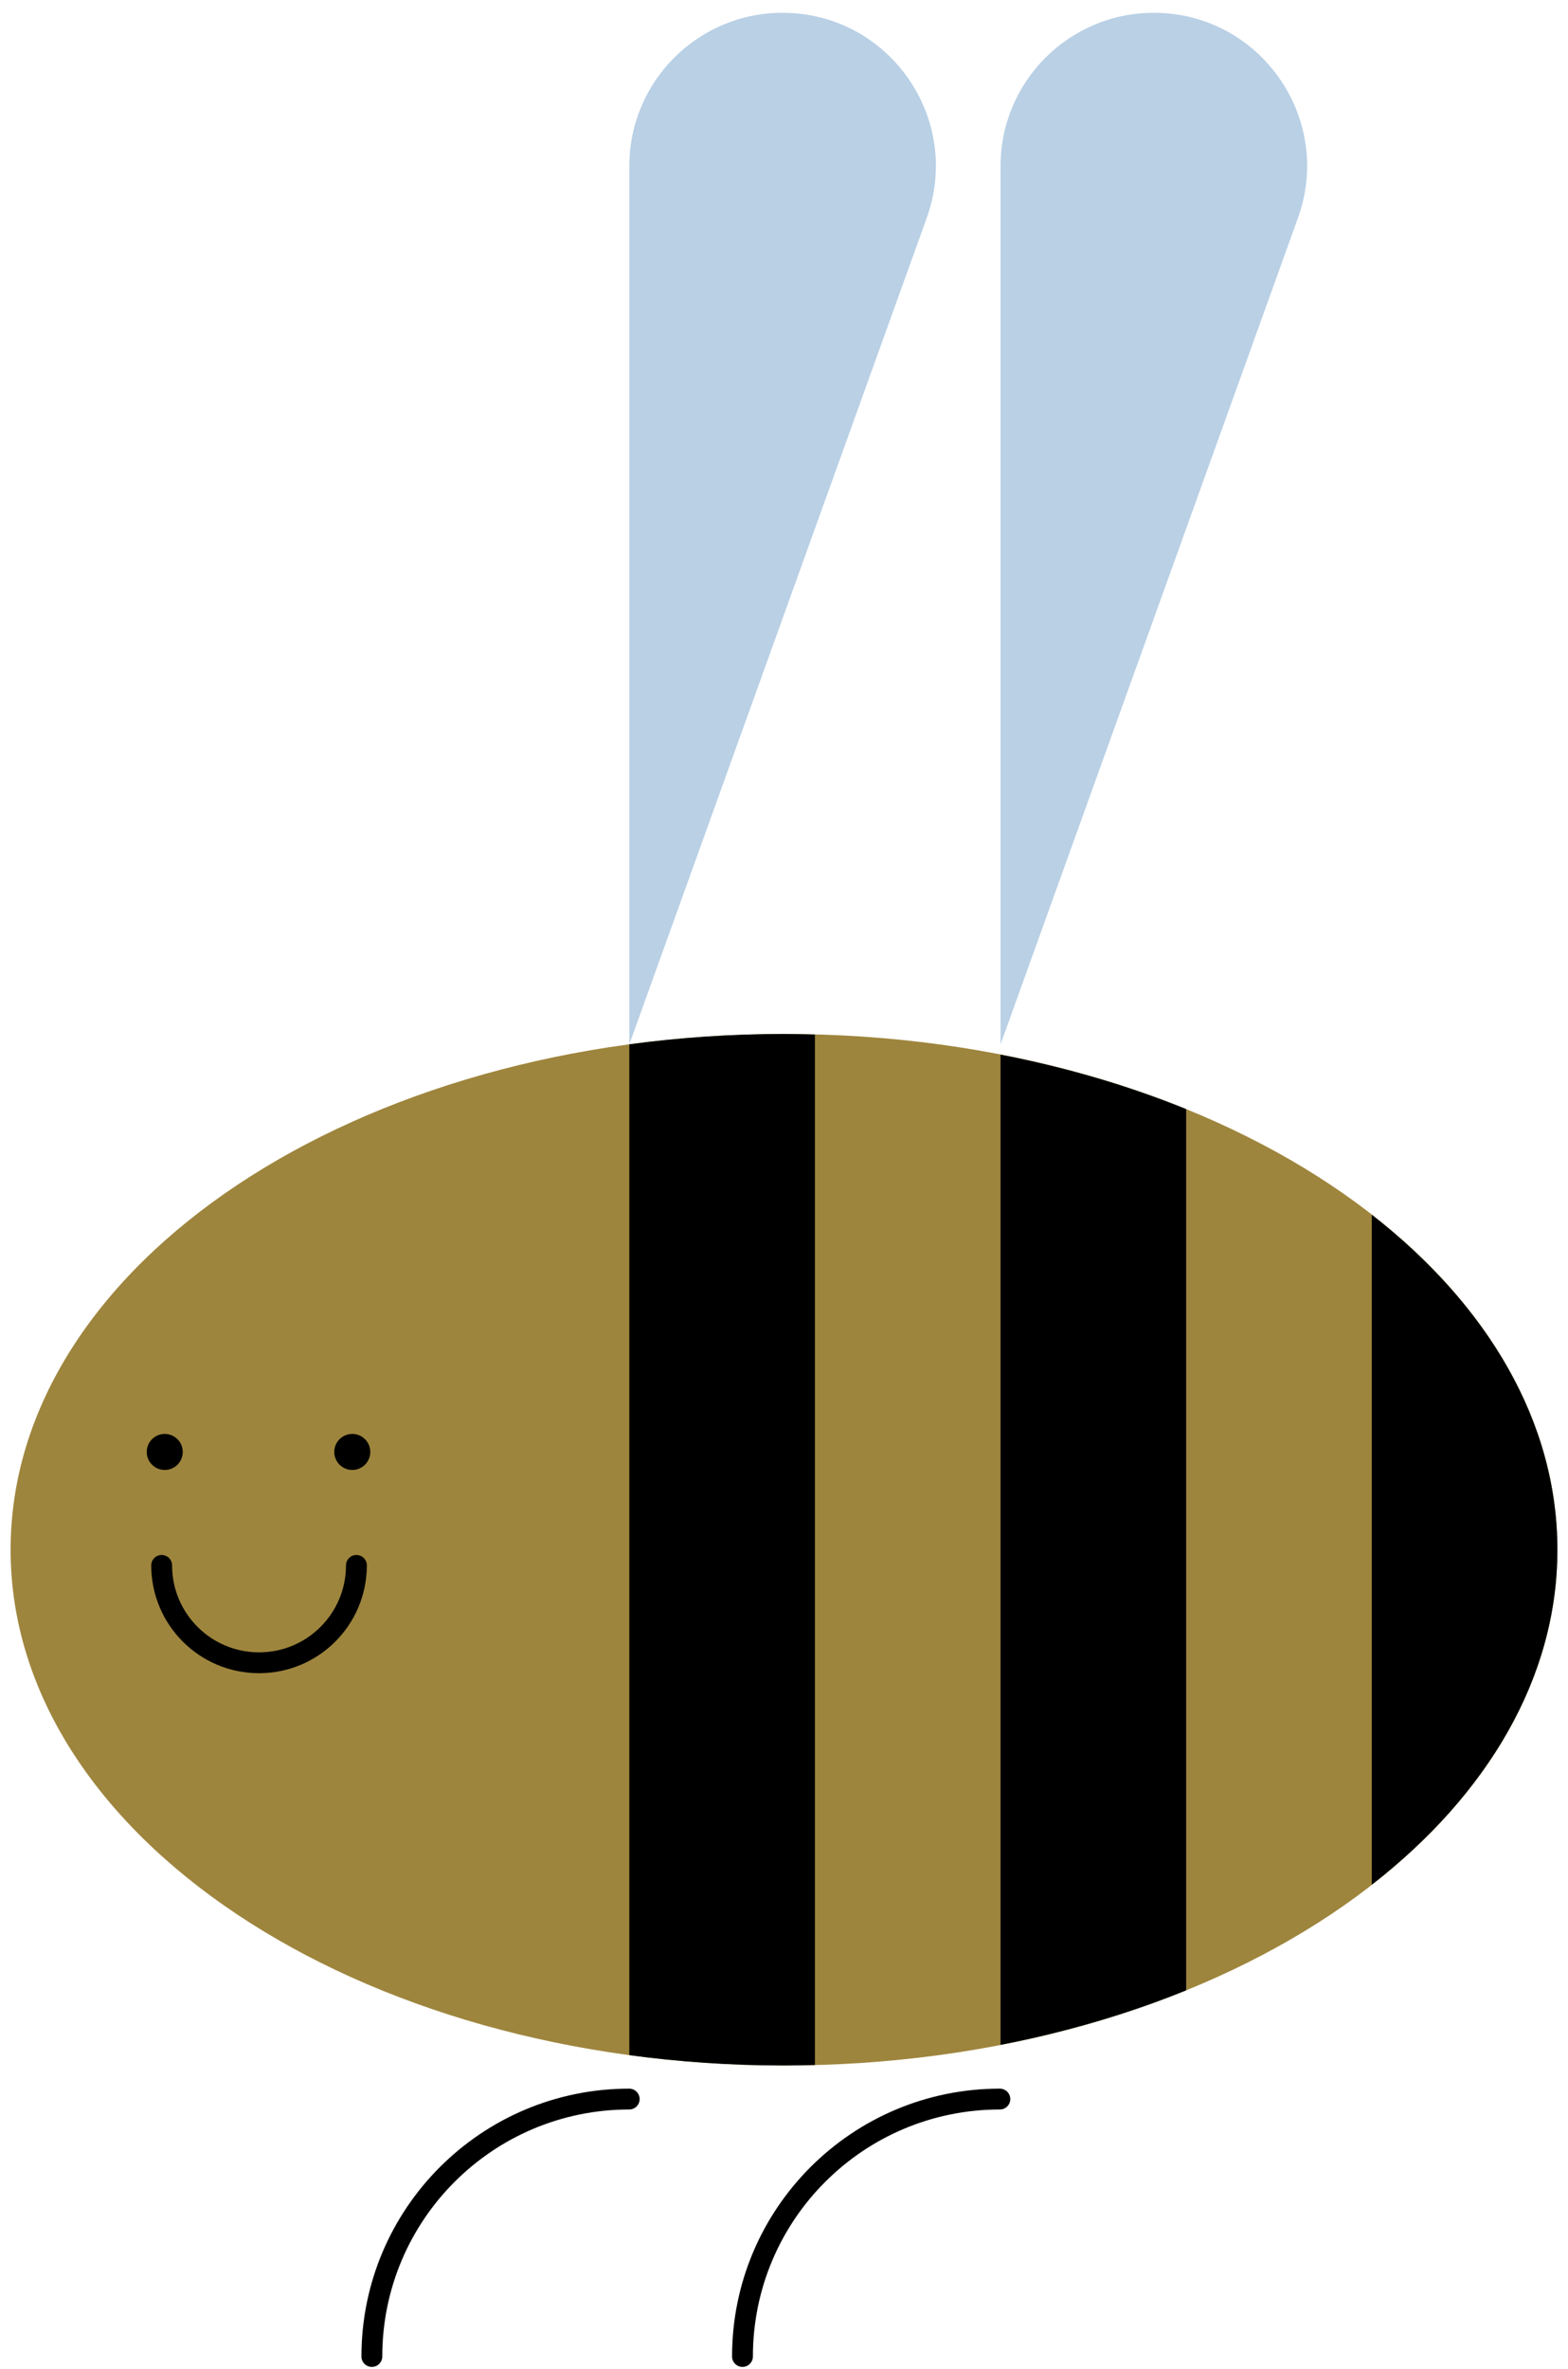
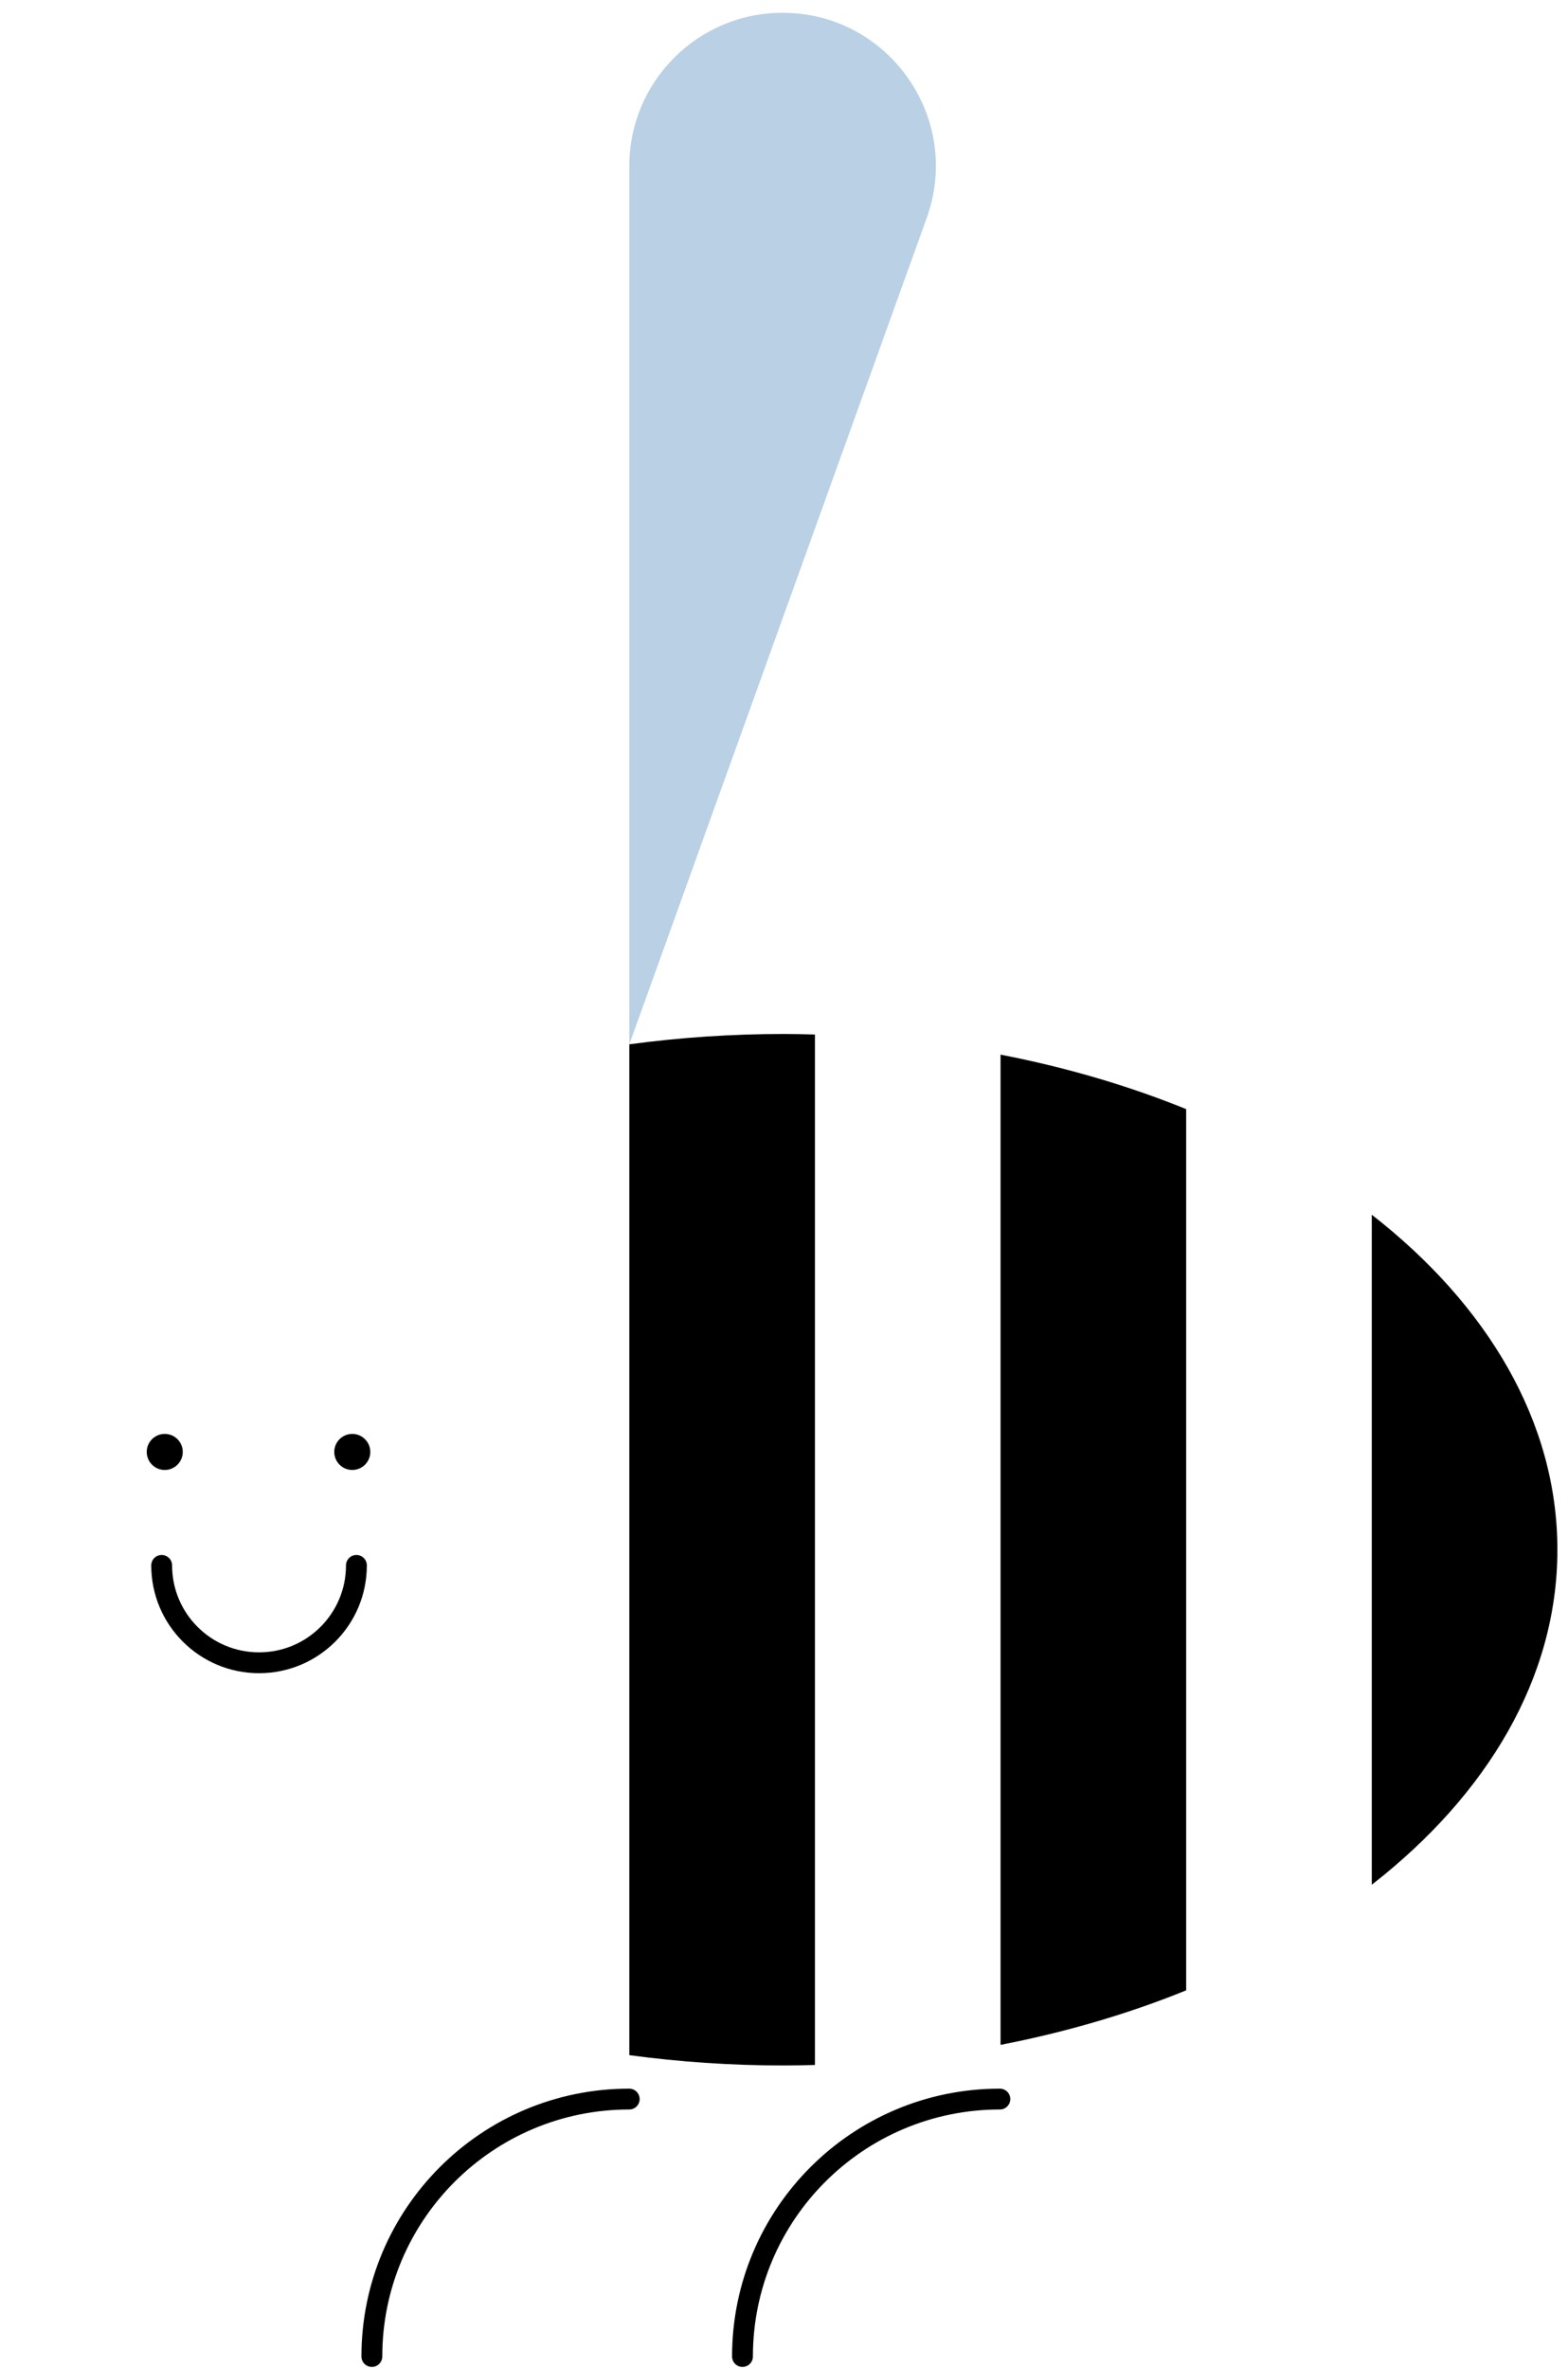
<svg xmlns="http://www.w3.org/2000/svg" version="1.1" id="Livello_1" x="0px" y="0px" width="150.428px" height="227.234px" viewBox="0 0 150.428 227.234" enable-background="new 0 0 150.428 227.234" xml:space="preserve">
  <g>
-     <path fill="#9E853D" d="M1.017,148.632c0,27.319,33.219,49.465,74.197,49.465s74.196-22.146,74.196-49.465   c0-27.32-33.218-49.465-74.196-49.465S1.017,121.312,1.017,148.632" />
    <path d="M131.604,180.761v-64.259c11.094,8.646,17.807,19.862,17.807,32.13C149.411,160.9,142.698,172.117,131.604,180.761" />
    <path d="M113.797,190.89c-5.504,2.237-11.485,4-17.808,5.229v-94.971c6.322,1.227,12.304,2.988,17.808,5.227V190.89z" />
    <path d="M78.182,198.048c-0.987,0.024-1.973,0.049-2.969,0.049c-5.081,0-10.043-0.342-14.838-0.991v-96.947   c4.795-0.649,9.757-0.992,14.838-0.992c0.996,0,1.981,0.025,2.969,0.052V198.048z" />
    <path fill="#B9D0E5" d="M60.375,100.159V15.928c0-8.118,6.581-14.7,14.699-14.7c10.181,0,17.28,10.1,13.831,19.68L60.375,100.159z" />
-     <path fill="#B9D0E5" d="M95.99,100.159V15.928c0-8.118,6.581-14.7,14.699-14.7c10.181,0,17.28,10.1,13.831,19.68L95.99,100.159z" />
    <path fill="none" stroke="#000000" stroke-width="2" stroke-linecap="round" stroke-linejoin="round" stroke-miterlimit="10" d="   M34.193,150.134c0,5.159-4.182,9.34-9.341,9.34c-5.16,0-9.342-4.181-9.342-9.34 M71.231,226.007   c0-13.636,11.055-24.689,24.691-24.689 M35.675,226.007c0-13.636,11.055-24.689,24.69-24.689" />
    <path d="M17.534,139.253c0-0.953-0.775-1.729-1.729-1.729s-1.728,0.775-1.728,1.729s0.773,1.729,1.728,1.729   S17.534,140.206,17.534,139.253" />
    <path d="M35.525,139.253c0-0.953-0.774-1.729-1.729-1.729s-1.728,0.775-1.728,1.729s0.773,1.729,1.728,1.729   S35.525,140.206,35.525,139.253" />
  </g>
</svg>